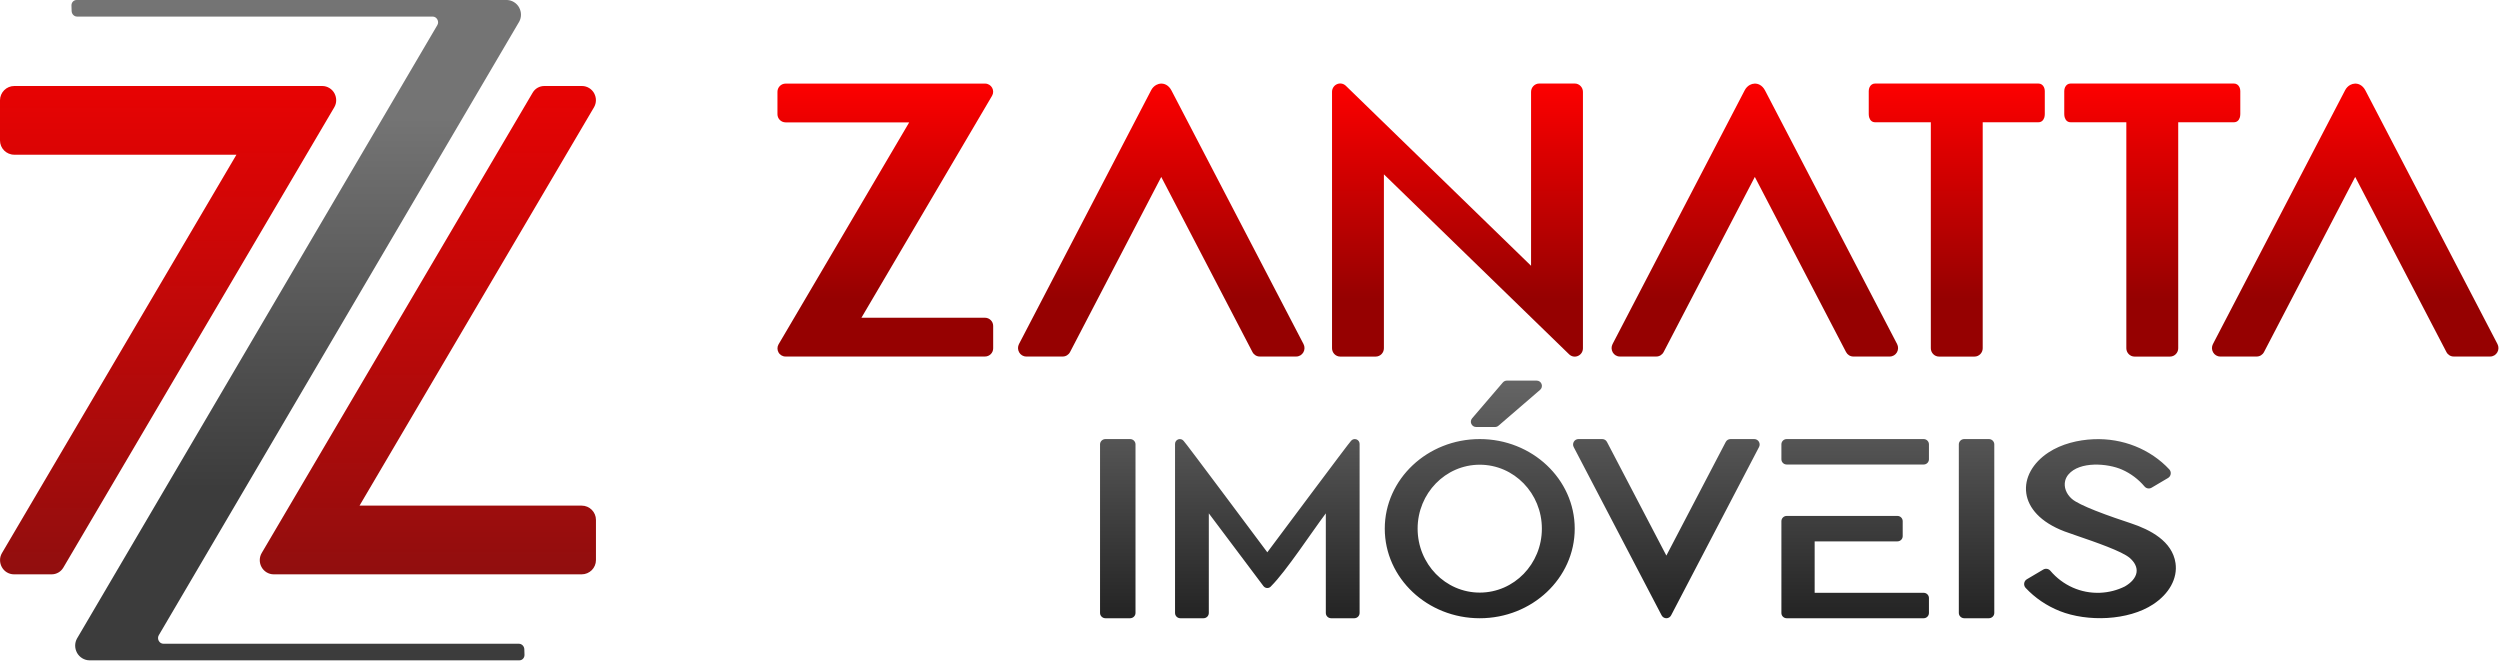
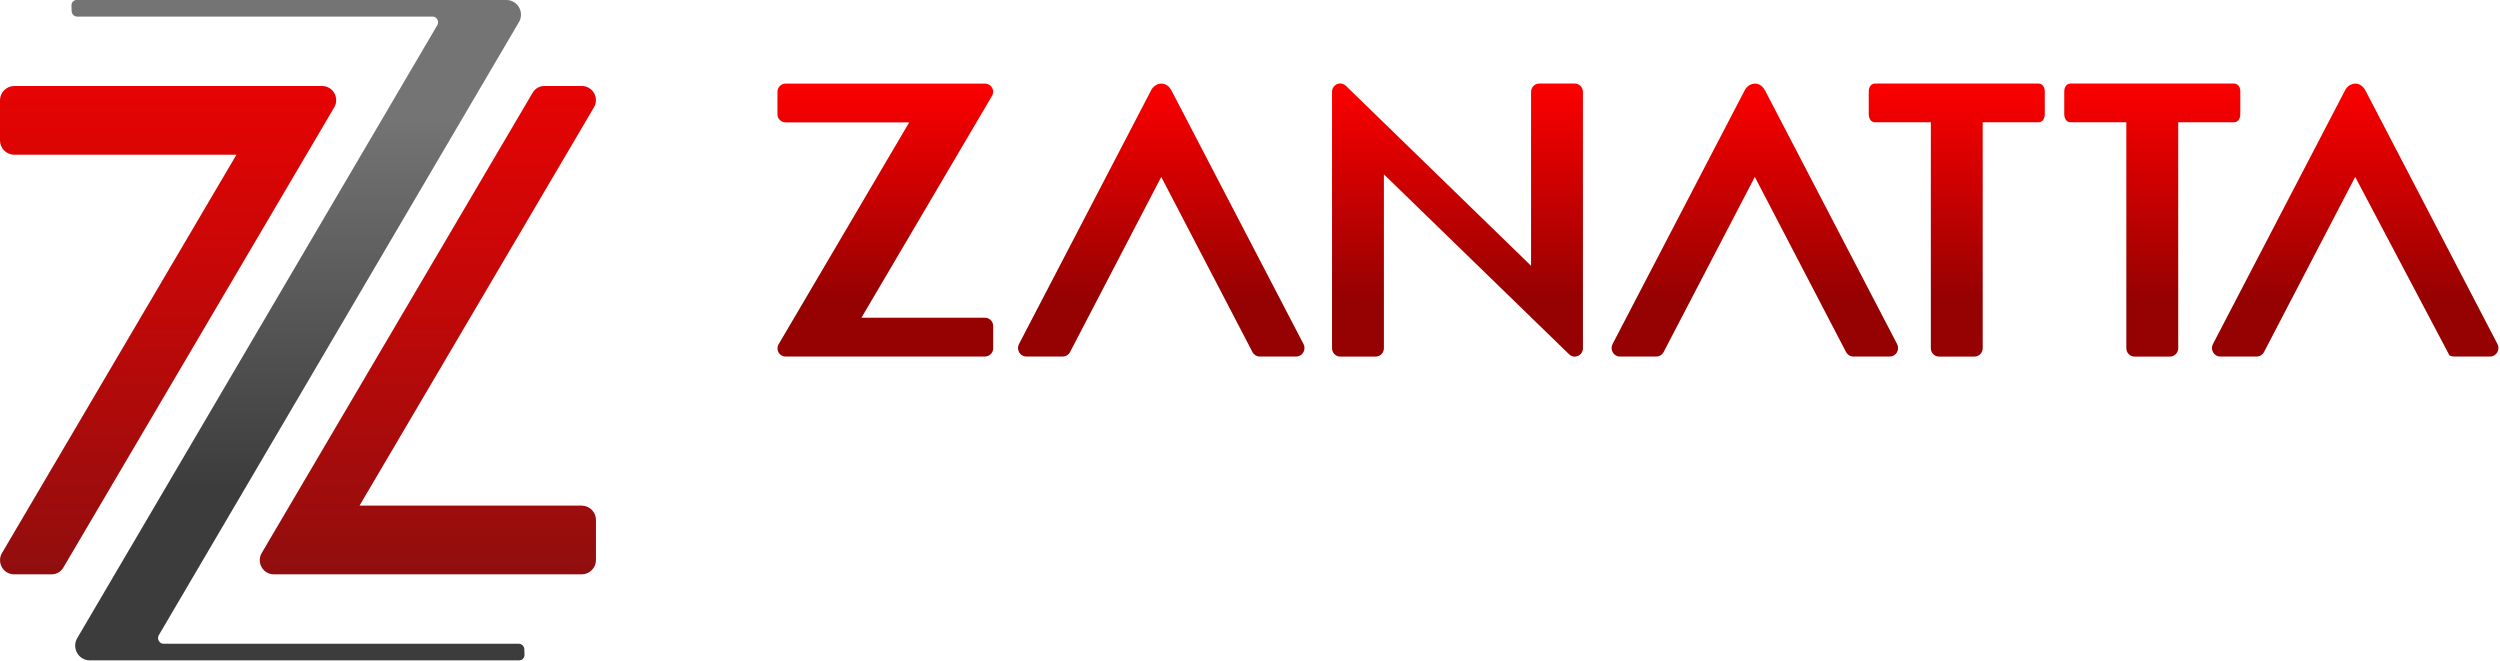
<svg xmlns="http://www.w3.org/2000/svg" width="775" height="205" viewBox="0 0 775 205" fill="none">
  <path d="M99.907 26.661C100.691 26.661 101.446 26.881 102.12 27.295C102.76 27.68 103.293 28.238 103.666 28.899L103.689 28.958C104.039 29.617 104.217 30.344 104.217 31.067C104.23 31.828 104.024 32.57 103.631 33.252L19.638 175.948C19.253 176.603 18.732 177.117 18.117 177.474C17.477 177.844 16.769 178.043 16.015 178.043H4.322C3.533 178.043 2.774 177.818 2.105 177.413C1.469 177.028 0.935 176.471 0.555 175.769C0.192 175.102 0.013 174.376 0.013 173.637C0.002 172.881 0.212 172.133 0.612 171.449L73.294 47.961H4.419C3.198 47.961 2.092 47.462 1.293 46.665C0.497 45.868 0 44.761 0 43.54V31.082C0 29.875 0.494 28.774 1.293 27.967C2.092 27.158 3.204 26.661 4.419 26.661H99.907ZM84.841 178.043C84.048 178.043 83.29 177.818 82.623 177.413C81.989 177.028 81.452 176.471 81.073 175.779C80.698 175.106 80.524 174.356 80.528 173.614C80.532 172.854 80.738 172.098 81.128 171.436L165.1 28.774C165.479 28.11 166.007 27.579 166.641 27.217C167.271 26.857 167.982 26.661 168.733 26.661H180.424C181.216 26.661 181.968 26.886 182.635 27.292C183.274 27.68 183.808 28.238 184.181 28.899L184.192 28.933C184.558 29.613 184.739 30.355 184.734 31.091C184.729 31.848 184.527 32.592 184.144 33.252L111.453 156.744H180.328C181.546 156.744 182.655 157.241 183.451 158.04C184.247 158.837 184.746 159.948 184.746 161.165V173.621C184.746 174.841 184.247 175.949 183.451 176.747C182.646 177.544 181.536 178.043 180.328 178.043H84.841Z" fill="url(#paint0_linear_133_939)" />
  <path d="M49.227 196.91C48.916 197.444 48.906 198.093 49.215 198.661C49.525 199.229 50.061 199.56 50.675 199.56L160.858 199.562C161.757 199.562 162.511 200.329 162.54 201.275L162.593 202.983C162.62 203.932 161.913 204.701 161.012 204.701C116.598 204.701 72.184 204.701 27.77 204.701H27.732H27.694C26.901 204.687 26.149 204.457 25.478 204.047C24.817 203.645 24.263 203.067 23.878 202.38L23.866 202.346C23.485 201.642 23.298 200.873 23.302 200.108C23.308 199.361 23.497 198.626 23.858 197.966L135.576 7.782C135.894 7.24 135.889 6.598 135.58 6.035C135.271 5.472 134.734 5.139 134.121 5.139C97.376 5.139 60.634 5.139 23.889 5.139C22.988 5.139 22.231 4.368 22.205 3.431L22.152 1.713C22.126 0.772 22.837 9.15527e-05 23.733 9.15527e-05H155.728H157.187H157.223C157.976 0.034 158.69 0.261 159.329 0.652C159.991 1.054 160.544 1.632 160.93 2.319L160.942 2.353C161.323 3.057 161.51 3.826 161.505 4.59C161.5 5.326 161.316 6.05 160.966 6.701L49.227 196.91Z" fill="url(#paint1_linear_133_939)" />
-   <path d="M695.112 110.52H688.26C687.798 110.52 687.358 110.394 686.97 110.161C686.596 109.931 686.281 109.609 686.056 109.214C685.834 108.813 685.715 108.376 685.707 107.935C685.701 107.503 685.8 107.066 686.01 106.662L726.999 27.942C727.355 27.258 727.923 26.672 728.588 26.316C729.024 26.081 729.518 25.937 730.034 25.919C730.567 25.899 731.115 26.013 731.633 26.29C732.263 26.628 732.84 27.199 733.288 28.059L774.212 106.645C774.424 107.047 774.525 107.493 774.519 107.935C774.513 108.381 774.397 108.818 774.175 109.209C773.942 109.614 773.627 109.938 773.255 110.161C772.858 110.395 772.419 110.52 771.967 110.52H760.634C760.161 110.52 759.71 110.385 759.313 110.14C758.926 109.896 758.604 109.548 758.387 109.127L730.112 54.847L701.845 109.128C701.628 109.549 701.306 109.892 700.921 110.133C700.516 110.386 700.066 110.52 699.593 110.52H695.112ZM474.628 82.392V28.471C474.628 27.785 474.902 27.149 475.346 26.681C475.808 26.199 476.449 25.893 477.164 25.893H488.176C488.887 25.893 489.532 26.199 489.993 26.681C490.437 27.149 490.712 27.785 490.712 28.471V107.977C490.712 108.469 490.569 108.943 490.321 109.348L490.313 109.36C490.056 109.768 489.686 110.104 489.222 110.317C488.757 110.536 488.25 110.601 487.763 110.52C487.28 110.438 486.823 110.213 486.447 109.856L429.01 54.044V107.962C429.01 108.652 428.735 109.287 428.296 109.752C427.826 110.241 427.183 110.541 426.475 110.541H415.463C414.753 110.541 414.108 110.237 413.647 109.752C413.204 109.287 412.929 108.648 412.929 107.962V28.459C412.929 27.968 413.066 27.498 413.315 27.095L413.328 27.075C413.586 26.662 413.953 26.328 414.411 26.116C414.881 25.897 415.387 25.833 415.877 25.917C416.358 25.998 416.813 26.22 417.193 26.579L474.628 82.392ZM324.986 110.52H318.133C317.673 110.52 317.232 110.394 316.845 110.161C316.47 109.931 316.155 109.609 315.931 109.214C315.707 108.813 315.588 108.376 315.581 107.935C315.575 107.503 315.674 107.066 315.883 106.662L356.873 27.942C357.228 27.258 357.796 26.672 358.462 26.316C358.897 26.081 359.391 25.937 359.908 25.919C360.441 25.899 360.989 26.013 361.506 26.29C362.136 26.628 362.714 27.199 363.16 28.059L404.085 106.645C404.299 107.047 404.4 107.493 404.393 107.935C404.386 108.381 404.27 108.818 404.052 109.209C403.814 109.614 403.5 109.938 403.128 110.161C402.731 110.395 402.293 110.52 401.84 110.52H390.507C390.034 110.52 389.582 110.385 389.185 110.14C388.8 109.896 388.477 109.548 388.258 109.127L359.987 54.847L331.718 109.128C331.502 109.549 331.18 109.892 330.794 110.133C330.391 110.386 329.942 110.52 329.469 110.52H324.986ZM659.163 42.634V37.898H641.885C640.999 37.898 640.385 37.366 640.093 36.499C639.984 36.182 639.919 35.779 639.919 35.364V28.204C639.919 27.79 640.015 27.375 640.171 27.044C640.505 26.337 641.109 25.893 641.9 25.893H692.515C693.295 25.893 693.908 26.331 694.243 27.041C694.395 27.37 694.493 27.785 694.493 28.204V35.364C694.493 35.779 694.427 36.182 694.324 36.493C694.037 37.363 693.406 37.898 692.53 37.898H675.248V107.963C675.248 108.652 674.974 109.287 674.531 109.752C674.063 110.241 673.424 110.541 672.715 110.541H661.7C660.988 110.541 660.343 110.237 659.882 109.752C659.439 109.287 659.163 108.651 659.163 107.963V42.634ZM598.557 42.634V37.898H581.274C580.388 37.898 579.768 37.361 579.481 36.493C579.377 36.182 579.311 35.779 579.311 35.364V28.204C579.311 27.788 579.407 27.37 579.561 27.041L579.568 27.023C579.904 26.332 580.493 25.893 581.291 25.893H631.905C632.687 25.893 633.298 26.334 633.632 27.044C633.791 27.375 633.885 27.79 633.885 28.204V35.364C633.885 35.779 633.819 36.182 633.717 36.493C633.419 37.367 632.795 37.898 631.919 37.898H614.639V107.963C614.639 108.651 614.363 109.287 613.92 109.752C613.46 110.237 612.813 110.541 612.105 110.541H601.09C600.377 110.541 599.735 110.237 599.274 109.752C598.831 109.287 598.557 108.651 598.557 107.963L598.557 42.634ZM241.75 26.66C242.209 26.201 242.845 25.917 243.544 25.917H305.403C305.851 25.917 306.284 26.042 306.671 26.277C307.046 26.503 307.358 26.829 307.574 27.228C307.774 27.602 307.878 28.022 307.878 28.439C307.883 28.876 307.765 29.305 307.539 29.692L267.04 98.5H305.351C306.042 98.5 306.679 98.785 307.138 99.248C307.598 99.698 307.884 100.331 307.884 101.033V107.988C307.884 108.687 307.598 109.321 307.142 109.777C306.679 110.235 306.042 110.52 305.351 110.52H243.492C243.036 110.52 242.598 110.392 242.219 110.159C241.862 109.941 241.508 109.581 241.32 109.209C241.119 108.832 241.015 108.415 241.016 107.995C241.009 107.561 241.129 107.132 241.354 106.745L281.853 37.935H243.544C242.845 37.935 242.209 37.651 241.75 37.194C241.294 36.737 241.01 36.101 241.01 35.402V28.449C241.01 27.757 241.294 27.128 241.75 26.66ZM508.996 110.52H502.142C501.683 110.52 501.241 110.394 500.855 110.161C500.479 109.931 500.163 109.609 499.938 109.214C499.715 108.813 499.599 108.376 499.591 107.935C499.584 107.503 499.685 107.066 499.893 106.662L540.882 27.942C541.238 27.258 541.807 26.672 542.47 26.316C542.907 26.081 543.402 25.937 543.917 25.919C544.451 25.899 544.998 26.013 545.517 26.29C546.146 26.628 546.723 27.199 547.171 28.059L588.095 106.645C588.308 107.047 588.408 107.493 588.402 107.935C588.396 108.381 588.28 108.818 588.06 109.209C587.825 109.614 587.508 109.938 587.138 110.161C586.741 110.395 586.303 110.52 585.849 110.52H574.517C574.044 110.52 573.592 110.385 573.196 110.14C572.809 109.896 572.488 109.548 572.268 109.127L543.997 54.847L515.729 109.128C515.511 109.549 515.19 109.892 514.804 110.133C514.4 110.386 513.949 110.52 513.478 110.52H508.996Z" fill="url(#paint2_linear_133_939)" />
-   <path d="M373.091 191.655H365.903C365.451 191.655 365.038 191.47 364.744 191.176C364.446 190.882 364.262 190.47 364.262 190.019V137.597C364.262 137.278 364.365 136.977 364.545 136.729L364.55 136.721C364.73 136.477 364.984 136.286 365.288 136.186C365.585 136.087 365.904 136.089 366.197 136.178C366.492 136.268 366.749 136.449 366.944 136.701C367.251 136.853 390.992 168.713 392.868 171.212C394.747 168.713 418.487 136.853 418.794 136.701C418.986 136.449 419.246 136.268 419.537 136.178C419.832 136.091 420.15 136.087 420.45 136.186C420.755 136.286 421.009 136.475 421.189 136.721L421.192 136.729C421.372 136.977 421.477 137.282 421.477 137.597V190.019C421.477 190.47 421.293 190.882 420.996 191.176C420.7 191.47 420.287 191.655 419.833 191.655H412.649C412.193 191.655 411.782 191.47 411.486 191.176C411.19 190.882 411.004 190.47 411.004 190.019V159.138C406.61 164.989 398.688 177.09 394.059 181.699C393.919 181.879 393.745 182.024 393.539 182.127C393.332 182.235 393.103 182.289 392.868 182.289C392.634 182.289 392.406 182.233 392.198 182.129C391.988 182.022 391.808 181.874 391.671 181.69L374.733 159.138V190.019C374.733 190.47 374.548 190.882 374.252 191.176C373.956 191.47 373.544 191.655 373.091 191.655ZM350.328 191.655H342.687C342.247 191.655 341.839 191.48 341.537 191.201C341.214 190.905 341.012 190.488 341.012 190.022V137.742C341.012 137.282 341.212 136.864 341.535 136.564C341.839 136.283 342.247 136.11 342.687 136.11H350.328C350.772 136.11 351.177 136.281 351.478 136.554L351.483 136.564C351.806 136.864 352.007 137.282 352.007 137.742V190.022C352.007 190.487 351.803 190.905 351.479 191.201C351.179 191.48 350.769 191.655 350.328 191.655ZM477.428 120.858L464.532 131.968C464.379 132.1 464.209 132.202 464.027 132.267C463.839 132.334 463.653 132.367 463.468 132.367H457.595C457.275 132.367 456.976 132.279 456.717 132.115L456.709 132.106C456.459 131.943 456.252 131.709 456.117 131.422L456.113 131.415C455.979 131.123 455.936 130.814 455.979 130.511C456.02 130.208 456.149 129.92 456.359 129.676L465.887 118.562C466.043 118.384 466.227 118.241 466.434 118.145C466.654 118.04 466.888 117.989 467.125 117.989H476.368C476.705 117.989 477.03 118.092 477.302 118.282C477.563 118.463 477.772 118.728 477.894 119.049C478.016 119.374 478.03 119.715 477.945 120.032C477.862 120.345 477.686 120.637 477.428 120.858ZM552.233 184.859V161.565C552.233 161.119 552.415 160.713 552.711 160.42C553.009 160.123 553.415 159.938 553.865 159.938H588.206C588.658 159.938 589.065 160.122 589.361 160.416C589.652 160.706 589.837 161.114 589.837 161.565V166.2C589.837 166.646 589.656 167.055 589.361 167.348C589.068 167.64 588.656 167.824 588.206 167.824H562.544V183.769H596.341C596.791 183.769 597.199 183.953 597.493 184.245C597.789 184.539 597.973 184.946 597.973 185.395V190.032C597.973 190.478 597.787 190.884 597.49 191.176C597.199 191.471 596.791 191.655 596.341 191.655H553.865C553.415 191.655 553.009 191.47 552.716 191.18C552.415 190.887 552.233 190.478 552.233 190.032V184.859ZM580.609 143.997H553.865C553.415 143.997 553.004 143.812 552.711 143.519C552.415 143.226 552.233 142.819 552.233 142.372V137.734C552.233 137.289 552.415 136.885 552.711 136.591C553.004 136.293 553.415 136.11 553.865 136.11H596.341C596.786 136.11 597.194 136.293 597.489 136.588C597.789 136.885 597.973 137.291 597.973 137.734V142.372C597.973 142.819 597.789 143.226 597.493 143.52C597.199 143.813 596.791 143.997 596.341 143.997H580.609ZM489.316 136.11H496.698C497.011 136.11 497.308 136.2 497.568 136.357C497.814 136.514 498.021 136.734 498.165 137.012L516.573 172.232L534.979 137.009C535.126 136.737 535.331 136.515 535.576 136.361L535.583 136.357C535.842 136.2 536.136 136.11 536.449 136.11H543.831C544.13 136.11 544.421 136.194 544.674 136.344C544.922 136.494 545.133 136.706 545.278 136.97C545.417 137.221 545.49 137.494 545.493 137.771C545.497 138.048 545.435 138.326 545.297 138.586L518.045 190.754C517.905 191.028 517.696 191.247 517.448 191.402C517.185 191.569 516.886 191.655 516.574 191.655C516.262 191.655 515.963 191.567 515.699 191.402C515.45 191.247 515.243 191.026 515.101 190.754L487.845 138.587C487.714 138.332 487.648 138.05 487.652 137.771C487.657 137.489 487.731 137.213 487.871 136.963C488.017 136.704 488.223 136.492 488.47 136.344C488.726 136.192 489.012 136.11 489.316 136.11ZM616.554 191.655H608.914C608.474 191.655 608.065 191.48 607.761 191.201C607.439 190.905 607.236 190.488 607.236 190.022V137.742C607.236 137.282 607.438 136.864 607.761 136.564L607.766 136.554C608.065 136.282 608.471 136.111 608.914 136.111H616.554C616.997 136.111 617.402 136.281 617.702 136.554L617.705 136.564C618.029 136.864 618.23 137.282 618.23 137.742V190.022C618.23 190.488 618.027 190.905 617.704 191.201C617.404 191.48 616.994 191.655 616.554 191.655ZM437.939 144.219C443.264 139.21 450.615 136.11 458.721 136.11C466.829 136.11 474.181 139.208 479.505 144.219C484.855 149.249 488.164 156.204 488.164 163.884C488.164 171.564 484.855 178.518 479.507 183.547C474.181 188.555 466.829 191.655 458.721 191.655C450.615 191.655 443.263 188.555 437.939 183.546C432.59 178.516 429.279 171.564 429.279 163.884C429.279 156.204 432.59 149.249 437.939 144.219ZM643.923 166.114C642.374 165.583 641.043 165.127 639.989 164.733C632.474 161.866 628.79 157.459 628.148 152.931C627.81 150.563 628.309 148.181 629.526 145.981C630.714 143.836 632.592 141.862 635.048 140.251C639.075 137.611 644.191 136.361 649.029 136.156C653.588 135.964 657.949 136.752 661.88 138.313C665.969 139.939 669.585 142.41 672.467 145.495C672.649 145.691 672.781 145.916 672.858 146.164C672.935 146.407 672.954 146.665 672.917 146.929C672.88 147.195 672.789 147.439 672.646 147.65C672.503 147.865 672.313 148.047 672.077 148.184L667.01 151.178C666.646 151.397 666.232 151.465 665.837 151.399C665.445 151.333 665.075 151.13 664.8 150.804C662.903 148.565 660.522 146.769 657.834 145.584C653.35 143.602 644.717 142.938 641.21 147.085C640.702 147.684 640.366 148.359 640.198 149.056C639.971 150.002 640.041 151.009 640.392 151.973C640.747 152.942 641.388 153.877 642.297 154.671C642.868 155.169 643.847 155.742 645.071 156.346C646.348 156.976 647.876 157.633 649.489 158.272C653.504 159.868 658.046 161.377 660.556 162.21C666.527 164.193 673.413 167.728 674.41 174.562C674.757 176.938 674.26 179.333 673.036 181.551C671.847 183.712 669.956 185.704 667.483 187.333C659.757 192.419 647.096 192.837 638.534 189.432C634.449 187.806 630.831 185.338 627.949 182.251C627.767 182.055 627.636 181.829 627.561 181.583C627.482 181.34 627.461 181.081 627.497 180.817C627.537 180.552 627.628 180.308 627.771 180.095C627.911 179.88 628.103 179.699 628.34 179.561L633.406 176.567C633.771 176.348 634.186 176.281 634.579 176.346C634.97 176.412 635.341 176.616 635.617 176.943C637.515 179.18 639.897 180.977 642.583 182.163C645.164 183.304 648.046 183.884 651.057 183.757C653.79 183.641 656.365 182.953 658.678 181.812C659.695 181.227 660.513 180.574 661.118 179.878C661.779 179.116 662.187 178.309 662.32 177.495C662.45 176.707 662.323 175.887 661.93 175.086C661.582 174.369 661.019 173.655 660.237 172.972C657.866 170.899 649.502 168.028 643.923 166.114ZM439.463 163.878C439.465 169.363 441.622 174.321 445.11 177.908C448.59 181.489 453.404 183.704 458.721 183.704C464.039 183.704 468.853 181.489 472.334 177.908C475.821 174.321 477.979 169.363 477.979 163.884C477.982 158.404 475.821 153.445 472.333 149.857C468.852 146.277 464.037 144.061 458.721 144.061C453.407 144.061 448.593 146.277 445.112 149.857C441.622 153.445 439.461 158.404 439.463 163.878Z" fill="url(#paint3_linear_133_939)" />
+   <path d="M695.112 110.52H688.26C687.798 110.52 687.358 110.394 686.97 110.161C686.596 109.931 686.281 109.609 686.056 109.214C685.834 108.813 685.715 108.376 685.707 107.935C685.701 107.503 685.8 107.066 686.01 106.662L726.999 27.942C727.355 27.258 727.923 26.672 728.588 26.316C729.024 26.081 729.518 25.937 730.034 25.919C730.567 25.899 731.115 26.013 731.633 26.29C732.263 26.628 732.84 27.199 733.288 28.059L774.212 106.645C774.424 107.047 774.525 107.493 774.519 107.935C774.513 108.381 774.397 108.818 774.175 109.209C773.942 109.614 773.627 109.938 773.255 110.161C772.858 110.395 772.419 110.52 771.967 110.52H760.634C760.161 110.52 759.71 110.385 759.313 110.14L730.112 54.847L701.845 109.128C701.628 109.549 701.306 109.892 700.921 110.133C700.516 110.386 700.066 110.52 699.593 110.52H695.112ZM474.628 82.392V28.471C474.628 27.785 474.902 27.149 475.346 26.681C475.808 26.199 476.449 25.893 477.164 25.893H488.176C488.887 25.893 489.532 26.199 489.993 26.681C490.437 27.149 490.712 27.785 490.712 28.471V107.977C490.712 108.469 490.569 108.943 490.321 109.348L490.313 109.36C490.056 109.768 489.686 110.104 489.222 110.317C488.757 110.536 488.25 110.601 487.763 110.52C487.28 110.438 486.823 110.213 486.447 109.856L429.01 54.044V107.962C429.01 108.652 428.735 109.287 428.296 109.752C427.826 110.241 427.183 110.541 426.475 110.541H415.463C414.753 110.541 414.108 110.237 413.647 109.752C413.204 109.287 412.929 108.648 412.929 107.962V28.459C412.929 27.968 413.066 27.498 413.315 27.095L413.328 27.075C413.586 26.662 413.953 26.328 414.411 26.116C414.881 25.897 415.387 25.833 415.877 25.917C416.358 25.998 416.813 26.22 417.193 26.579L474.628 82.392ZM324.986 110.52H318.133C317.673 110.52 317.232 110.394 316.845 110.161C316.47 109.931 316.155 109.609 315.931 109.214C315.707 108.813 315.588 108.376 315.581 107.935C315.575 107.503 315.674 107.066 315.883 106.662L356.873 27.942C357.228 27.258 357.796 26.672 358.462 26.316C358.897 26.081 359.391 25.937 359.908 25.919C360.441 25.899 360.989 26.013 361.506 26.29C362.136 26.628 362.714 27.199 363.16 28.059L404.085 106.645C404.299 107.047 404.4 107.493 404.393 107.935C404.386 108.381 404.27 108.818 404.052 109.209C403.814 109.614 403.5 109.938 403.128 110.161C402.731 110.395 402.293 110.52 401.84 110.52H390.507C390.034 110.52 389.582 110.385 389.185 110.14C388.8 109.896 388.477 109.548 388.258 109.127L359.987 54.847L331.718 109.128C331.502 109.549 331.18 109.892 330.794 110.133C330.391 110.386 329.942 110.52 329.469 110.52H324.986ZM659.163 42.634V37.898H641.885C640.999 37.898 640.385 37.366 640.093 36.499C639.984 36.182 639.919 35.779 639.919 35.364V28.204C639.919 27.79 640.015 27.375 640.171 27.044C640.505 26.337 641.109 25.893 641.9 25.893H692.515C693.295 25.893 693.908 26.331 694.243 27.041C694.395 27.37 694.493 27.785 694.493 28.204V35.364C694.493 35.779 694.427 36.182 694.324 36.493C694.037 37.363 693.406 37.898 692.53 37.898H675.248V107.963C675.248 108.652 674.974 109.287 674.531 109.752C674.063 110.241 673.424 110.541 672.715 110.541H661.7C660.988 110.541 660.343 110.237 659.882 109.752C659.439 109.287 659.163 108.651 659.163 107.963V42.634ZM598.557 42.634V37.898H581.274C580.388 37.898 579.768 37.361 579.481 36.493C579.377 36.182 579.311 35.779 579.311 35.364V28.204C579.311 27.788 579.407 27.37 579.561 27.041L579.568 27.023C579.904 26.332 580.493 25.893 581.291 25.893H631.905C632.687 25.893 633.298 26.334 633.632 27.044C633.791 27.375 633.885 27.79 633.885 28.204V35.364C633.885 35.779 633.819 36.182 633.717 36.493C633.419 37.367 632.795 37.898 631.919 37.898H614.639V107.963C614.639 108.651 614.363 109.287 613.92 109.752C613.46 110.237 612.813 110.541 612.105 110.541H601.09C600.377 110.541 599.735 110.237 599.274 109.752C598.831 109.287 598.557 108.651 598.557 107.963L598.557 42.634ZM241.75 26.66C242.209 26.201 242.845 25.917 243.544 25.917H305.403C305.851 25.917 306.284 26.042 306.671 26.277C307.046 26.503 307.358 26.829 307.574 27.228C307.774 27.602 307.878 28.022 307.878 28.439C307.883 28.876 307.765 29.305 307.539 29.692L267.04 98.5H305.351C306.042 98.5 306.679 98.785 307.138 99.248C307.598 99.698 307.884 100.331 307.884 101.033V107.988C307.884 108.687 307.598 109.321 307.142 109.777C306.679 110.235 306.042 110.52 305.351 110.52H243.492C243.036 110.52 242.598 110.392 242.219 110.159C241.862 109.941 241.508 109.581 241.32 109.209C241.119 108.832 241.015 108.415 241.016 107.995C241.009 107.561 241.129 107.132 241.354 106.745L281.853 37.935H243.544C242.845 37.935 242.209 37.651 241.75 37.194C241.294 36.737 241.01 36.101 241.01 35.402V28.449C241.01 27.757 241.294 27.128 241.75 26.66ZM508.996 110.52H502.142C501.683 110.52 501.241 110.394 500.855 110.161C500.479 109.931 500.163 109.609 499.938 109.214C499.715 108.813 499.599 108.376 499.591 107.935C499.584 107.503 499.685 107.066 499.893 106.662L540.882 27.942C541.238 27.258 541.807 26.672 542.47 26.316C542.907 26.081 543.402 25.937 543.917 25.919C544.451 25.899 544.998 26.013 545.517 26.29C546.146 26.628 546.723 27.199 547.171 28.059L588.095 106.645C588.308 107.047 588.408 107.493 588.402 107.935C588.396 108.381 588.28 108.818 588.06 109.209C587.825 109.614 587.508 109.938 587.138 110.161C586.741 110.395 586.303 110.52 585.849 110.52H574.517C574.044 110.52 573.592 110.385 573.196 110.14C572.809 109.896 572.488 109.548 572.268 109.127L543.997 54.847L515.729 109.128C515.511 109.549 515.19 109.892 514.804 110.133C514.4 110.386 513.949 110.52 513.478 110.52H508.996Z" fill="url(#paint2_linear_133_939)" />
  <defs>
    <linearGradient id="paint0_linear_133_939" x1="92.373" y1="26.661" x2="92.373" y2="178.043" gradientUnits="userSpaceOnUse">
      <stop stop-color="#E70303" />
      <stop offset="1" stop-color="#910E0E" />
    </linearGradient>
    <linearGradient id="paint1_linear_133_939" x1="92.373" y1="9.15527e-05" x2="92.373" y2="204.701" gradientUnits="userSpaceOnUse">
      <stop offset="0.178" stop-color="#747474" />
      <stop offset="0.74" stop-color="#3C3C3C" />
    </linearGradient>
    <linearGradient id="paint2_linear_133_939" x1="507.765" y1="25.881" x2="507.765" y2="110.553" gradientUnits="userSpaceOnUse">
      <stop stop-color="#FD0000" />
      <stop offset="0.788" stop-color="#960101" />
    </linearGradient>
    <linearGradient id="paint3_linear_133_939" x1="507.765" y1="117.989" x2="507.765" y2="191.655" gradientUnits="userSpaceOnUse">
      <stop offset="0.014" stop-color="#646464" />
      <stop offset="0.976" stop-color="#252525" />
    </linearGradient>
  </defs>
</svg>